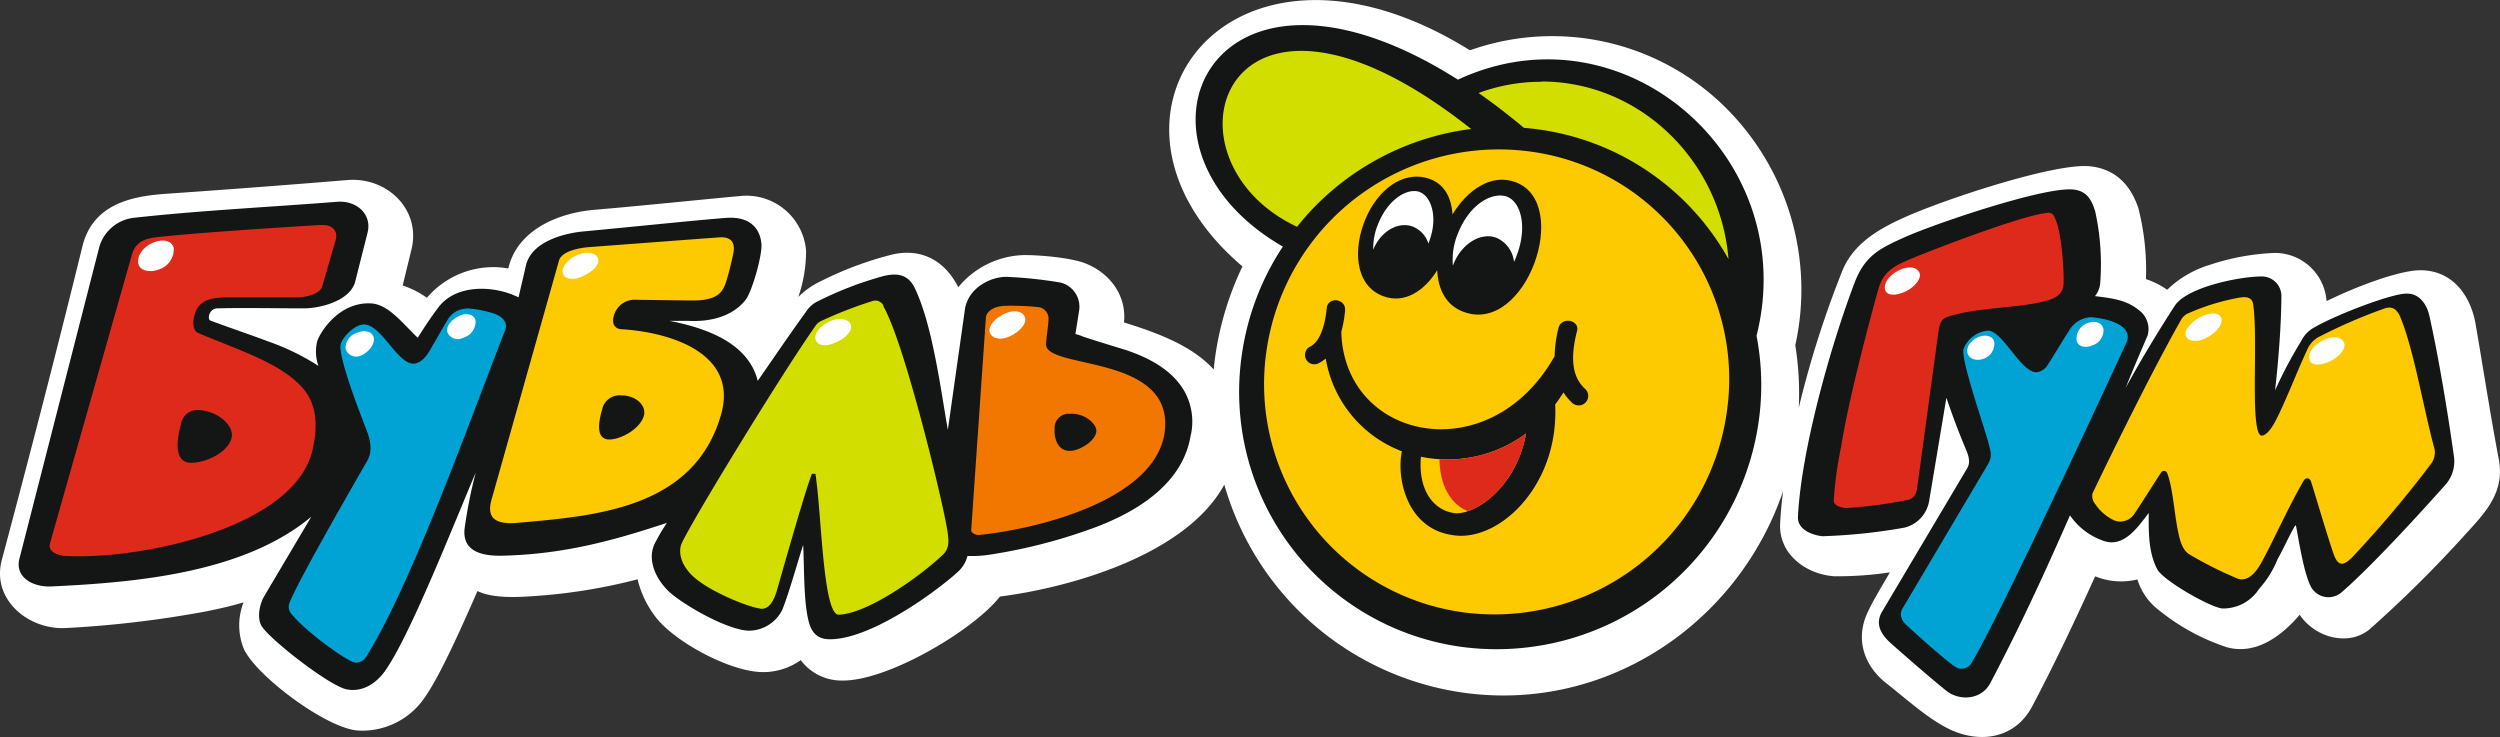
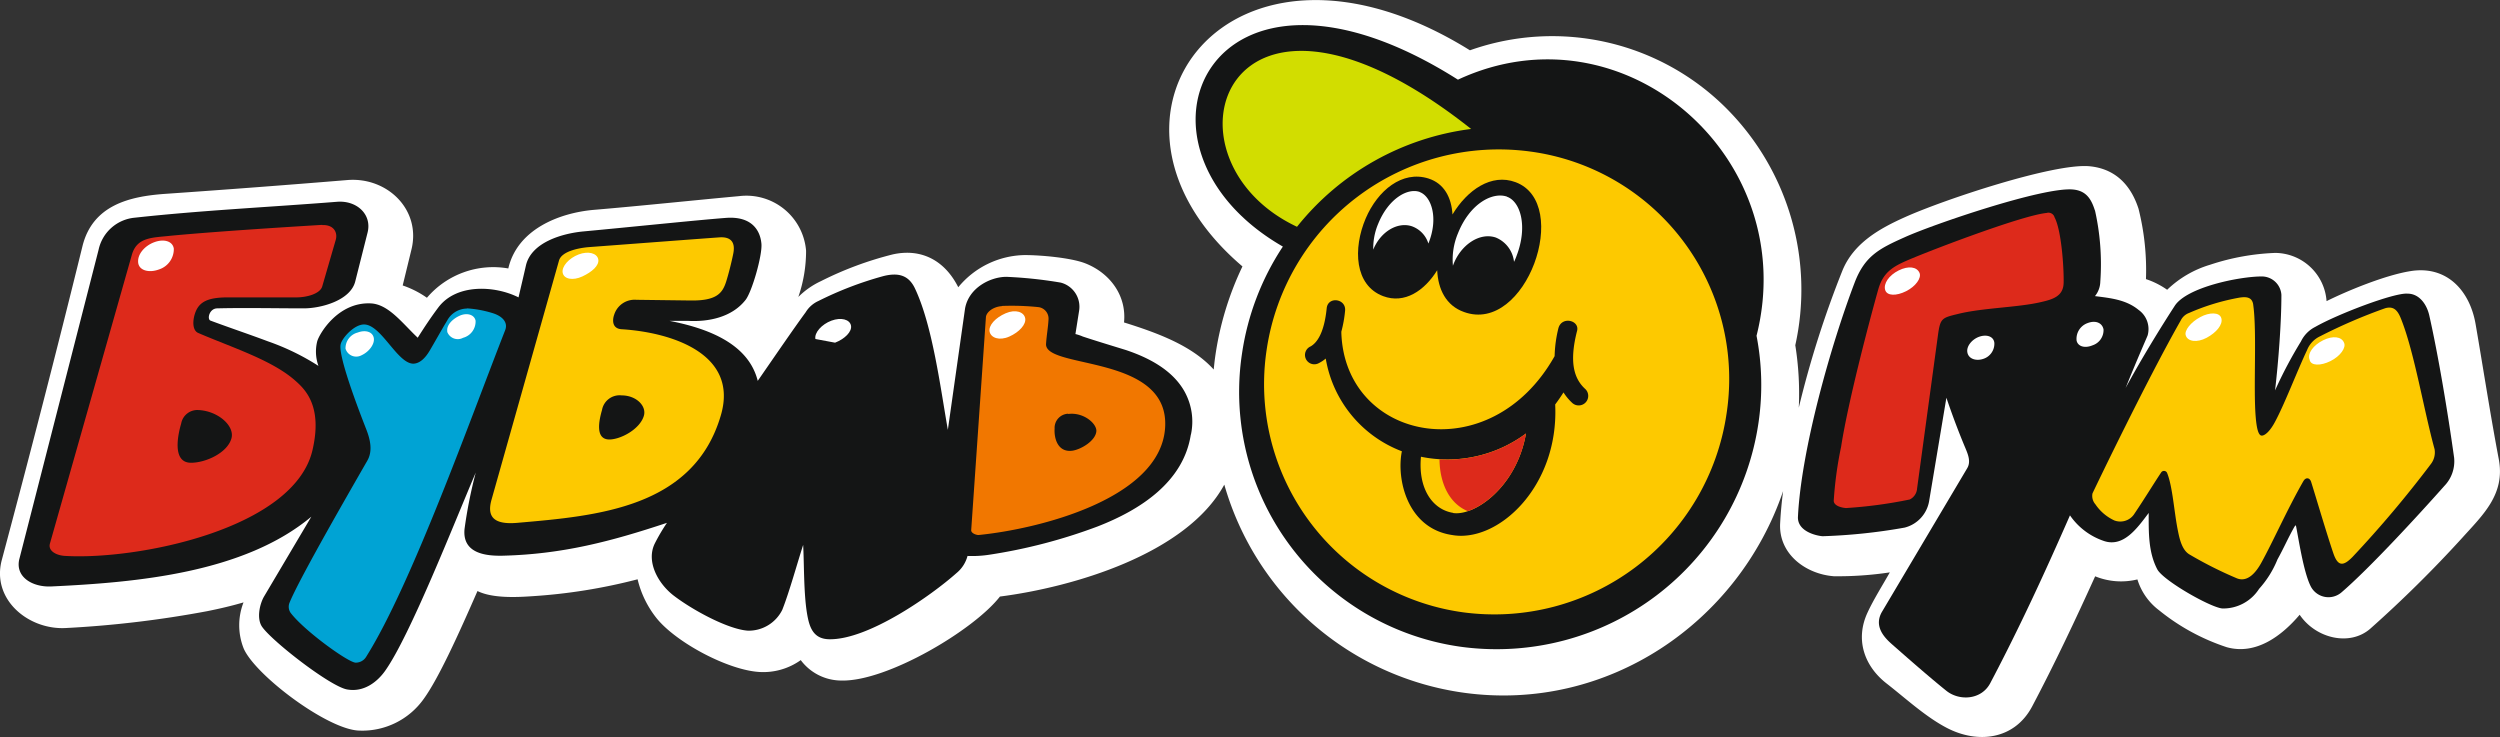
<svg xmlns="http://www.w3.org/2000/svg" viewBox="0 0 394.1 116.18">
  <rect x="0" y="0" width="394.1" height="116.18" fill="#333333" stroke="none" />
  <defs>
    <style>.cls-1{fill:#fff;}.cls-1,.cls-2,.cls-3,.cls-4,.cls-5,.cls-6,.cls-7{fill-rule:evenodd;}.cls-2{fill:#141515;}.cls-3{fill:#d2dd00;}.cls-4{fill:#fdc900;}.cls-5{fill:#dd2a1b;}.cls-6{fill:#f17700;}.cls-7{fill:#00a3d4;}</style>
  </defs>
  <title>Ресурс 16</title>
  <g id="Слой_2" data-name="Слой 2">
    <g id="Слой_1-2" data-name="Слой 1">
      <path class="cls-1" d="M337.14,33a39.74,39.74,0,0,1,1.15,11,12.62,12.62,0,0,1,3.34,1.68,16.61,16.61,0,0,1,6.78-3.95,36.8,36.8,0,0,1,10.26-1.86,8.18,8.18,0,0,1,8.09,7.6c3.18-1.59,9.21-4.09,13.23-4.73,5.66-.92,9.35,3,10.27,8.39,1.21,7,2.3,14.16,3.66,21.32,1,5.48-2.5,8.7-5.77,12.33A193,193,0,0,1,373.66,99.1c-3.24,2.84-8.61,1.55-11.14-2.19-2.81,3.31-6.88,6.41-11.51,5.11a33.54,33.54,0,0,1-10.66-5.82,9.63,9.63,0,0,1-3.41-4.86,10.84,10.84,0,0,1-6.66-.49c-3.13,6.91-6.39,13.8-9.93,20.51-2.79,5.27-8.61,5.94-13.52,3.35-3.32-1.75-6.42-4.62-9.41-6.95-3.58-2.78-5-7-3-11.24.92-2,2.39-4.33,3.49-6.29a55.24,55.24,0,0,1-8.81.61c-4.46-.34-8.72-3.51-8.48-8.31.08-1.61.24-3.33.47-5.11-7.05,20.73-27.68,34.89-50.28,31.79A45.83,45.83,0,0,1,193,76.4c-6,11-24,16.18-35.37,17.64-4.12,5.3-17.82,13.43-25,13.24a8,8,0,0,1-6.4-3.22,10.18,10.18,0,0,1-6.54,1.87c-5-.31-13.12-4.67-16.18-8.47a15.71,15.71,0,0,1-3-6.14A87.87,87.87,0,0,1,83.68,94c-2.48.17-6.13.3-8.41-.83-3,6.86-6.11,13.73-8.47,17a11.88,11.88,0,0,1-10.19,5c-5-.15-16.5-8.83-18.22-13a9.91,9.91,0,0,1,0-7.21c-1.9.56-3.81,1-5.7,1.38A167.81,167.81,0,0,1,10.43,99c-5.94.35-11.8-4.5-10.15-10.71C4.67,71.85,8.94,55.32,13,38.81c1.61-6.52,7.51-7.84,12.89-8.24q14.44-1,28.9-2.19c6.29-.5,11.64,4.72,10.06,11L63.48,45a15,15,0,0,1,3.82,1.94,13.74,13.74,0,0,1,12.83-4.62c1.4-6.1,7.92-8.78,13.61-9.25,7.15-.6,16.06-1.54,22.76-2.15a9.44,9.44,0,0,1,10.57,8.61,22.21,22.21,0,0,1-1.22,7.28,12.48,12.48,0,0,1,3.56-2.49,54.38,54.38,0,0,1,11.34-4.22c4.54-1,8.21,1,10.31,5.18a13.85,13.85,0,0,1,10.48-5.07c2.47,0,7.3.41,9.59,1.32,3.85,1.53,6.49,5.07,6.06,9.3,5.44,1.7,10.74,3.68,14.14,7.42.06-.59.12-1.18.2-1.78A48.69,48.69,0,0,1,195.86,42c-27.5-23.4-2-57.61,35.86-34.07a38.81,38.81,0,0,1,40.76,9.49,40.46,40.46,0,0,1,10.53,37,48.38,48.38,0,0,1,.55,9.85,157.54,157.54,0,0,1,6.88-21.62c1.78-4.35,5.86-6.63,9.93-8.45,6.16-2.76,23.28-8.45,28.93-8,4.17.36,6.64,3,7.84,6.78" />
      <path class="cls-2" d="M276.9,52.93a40.83,40.83,0,0,1,.31,13.71A41.73,41.73,0,0,1,230.6,102a40.56,40.56,0,0,1-34.81-46.26,41.44,41.44,0,0,1,6.44-16.87c-27.37-15.73-11.68-51.2,27.6-26.31C255.93.4,284,24.84,276.9,52.93" />
-       <path class="cls-3" d="M243,12.89a28.54,28.54,0,0,0-9.92,1.77c2.42,1.69,4.81,3.53,7.14,5.49.73.06,1.47.14,2.2.24a40.56,40.56,0,0,1,30.06,20.46c-1.27-15.62-14.07-28-29.48-28" />
      <path class="cls-3" d="M204.46,35.75a41.85,41.85,0,0,1,27.45-15.42C193-10.5,181.56,25,204.46,35.75" />
      <path class="cls-4" d="M241.24,23.89a37,37,0,0,0-41.58,31.34A36.31,36.31,0,0,0,230.6,96.52a37,37,0,0,0,41.58-31.35,36.16,36.16,0,0,0-30.94-41.28" />
      <path class="cls-2" d="M206.62,54.6c1-.58,2.13-2.12,2.52-6,.19-1.93,3.09-1.54,2.9.39a19.88,19.88,0,0,1-.59,3.29c0,.06,0,.12,0,.19.57,17.06,23.45,21.75,33.62,3.67a20.12,20.12,0,0,1,.61-4.45c.58-1.93,3.48-1.15,2.9.58-1.16,4.64-.58,7.34,1.35,9.08a1.5,1.5,0,0,1-2.13,2.12,8.08,8.08,0,0,1-1.33-1.61c-.42.66-.86,1.3-1.31,1.9.62,13-9.09,21.9-16.31,20.57-7-1.07-8.75-8.79-7.86-13.19a19,19,0,0,1-12-14.62,5.58,5.58,0,0,1-1.18.77,1.47,1.47,0,1,1-1.16-2.7" />
      <path class="cls-4" d="M229.06,80.87c3.33.52,10-4,11.5-12.54A20.73,20.73,0,0,1,224,72c-.47,4.94,1.75,8.32,5.08,8.85" />
      <path class="cls-5" d="M226.92,72.41c.05,3.88,1.61,7,4.47,8.17,3.47-1.17,8-5.45,9.17-12.25a20.81,20.81,0,0,1-13.64,4.08" />
      <path class="cls-2" d="M238.92,28.72c8.92,3.34,1.64,24-8.12,20.47-2.85-1-4.11-3.6-4.24-6.59-2,3.23-5.14,5.36-8.53,4.08-4.51-1.7-4.76-7.51-2.74-12.25,1.88-4.39,5.76-7.6,9.9-6.29,2.47.79,3.62,3,3.78,5.67,2.33-3.86,6.13-6.52,9.95-5.09" />
      <path class="cls-1" d="M223.83,30.27c-1.89-.7-4.94,1-6.57,5a9.91,9.91,0,0,0-.78,4.08c1.15-2.83,3.82-4.41,6.06-3.69a4.21,4.21,0,0,1,2.63,2.73l0,0c1.66-4.09.43-7.46-1.36-8.11" />
      <path class="cls-1" d="M237.57,31c-2.31-.8-5.89,1.12-7.74,5.79a10.72,10.72,0,0,0-.79,5.1l0,0c1.16-3.28,4.22-5.32,6.77-4.44a4.67,4.67,0,0,1,2.86,3.83c.15-.3.29-.63.42-1,1.77-4.62.59-8.53-1.54-9.27" />
      <path class="cls-2" d="M187.72,68.51C186.56,76,179.75,80.38,173,83a84.41,84.41,0,0,1-17,4.44,17.94,17.94,0,0,1-3.48.2,5.2,5.2,0,0,1-1.74,2.7c-3.88,3.46-13.92,10.58-20.11,10.43-2.5-.06-3.09-1.94-3.44-4-.55-3.24-.46-8-.62-10.87-1,3.11-2.18,7.42-3.29,10.23a5.91,5.91,0,0,1-5.41,3.29c-3.1-.2-8.75-3.24-11.8-5.6-2.52-2-4.23-5.39-2.9-8.12a29.48,29.48,0,0,1,1.93-3.28c-8.81,2.93-16.45,4.94-25.85,5.18-2.82.07-6.43-.4-6.06-4.21A73.79,73.79,0,0,1,75,74.49c-3.29,7.69-10.36,25.76-14.31,31.29-1.21,1.7-3.33,3.4-6,2.9s-11.8-7.59-13.38-9.88c-.88-1.28-.38-3.59.33-4.79l7.44-12.56c-10.61,8.86-27.48,10.37-41,11-3,.14-5.8-1.54-5-4.44L15.54,39.38a6.43,6.43,0,0,1,5.67-5.06c10.57-1.16,21.3-1.67,31.91-2.51,3.14-.25,5.53,2,4.83,4.83L56,44.37c-.76,3-5.38,4.24-8.12,4.24-4.32,0-9.36-.11-13.62,0-1.27,0-1.65,1.71-1.08,1.93,3.31,1.23,6,2.12,9.09,3.28a37.59,37.59,0,0,1,7.93,3.86A6.69,6.69,0,0,1,50,53.83c.31-1.18,3.29-6.28,8.5-6,2.79.16,5,3.21,7.35,5.41,1.12-1.77,2.06-3.19,3.29-4.83C72,44.7,78,45,81.74,46.88c.39-1.68.79-3.35,1.16-5,.83-3.69,5.76-5.09,9.09-5.4,7.24-.67,17.75-1.77,22.43-2.13,4.06-.31,5.42,1.94,5.61,4.06.17,1.82-1.5,7.62-2.51,8.88-2.13,2.71-5.8,3.48-9.09,3.29h-2.9c7,1.35,12.57,4.05,13.92,9.46,3-4.34,5.76-8.37,7.56-10.82a4.52,4.52,0,0,1,2-1.77,55.24,55.24,0,0,1,10.26-3.93c2.51-.63,4,0,4.92,1.86,2.82,5.86,4.08,15.91,5.23,22.38l2.71-19.12c.58-3.28,4-5,6.53-5a68,68,0,0,1,8.55.91,3.93,3.93,0,0,1,2.9,4.44l-.58,3.67a7.12,7.12,0,0,1,1.16.39c1.74.58,4.26,1.35,6.77,2.12,3.48,1.16,7.35,3.09,9.28,6.57a9.77,9.77,0,0,1,1,6.76" />
      <path class="cls-6" d="M157.94,48.23a40.42,40.42,0,0,1,5.8.19,1.83,1.83,0,0,1,1.55,1.93c-.07,1.29-.31,2.57-.39,3.86-.24,4.06,19.65,1.56,18.76,13.33-.84,11.11-19.91,15.86-29.4,16.8-.42,0-1.19-.3-1.16-.77L155.42,50c.06-.78,1.12-1.65,2.52-1.74m10.44,17c2.46-.32,4.53,1.54,4.45,2.71-.11,1.54-2.51,2.94-3.87,3.09-2.31.24-2.81-2.13-2.71-3.48A2.23,2.23,0,0,1,168.38,65.22Z" />
      <path class="cls-5" d="M50.8,35.48c1.9-.07,2.44,1.25,2.13,2.32L50.8,45.14c-.35,1.21-2.52,1.74-4.06,1.74H35.91c-2.53,0-3.91.45-4.68,1.53s-1.2,3.53,0,4.07C36.5,54.76,42.86,56.74,46.54,60c1.54,1.36,4.36,4,2.71,11C46.32,83.39,21.66,88.33,10.19,87.63c-1.35-.09-2.64-.8-2.32-1.94l12.91-45.5c.79-2.81,3.21-2.71,5.85-3,8.12-.79,23.78-1.72,24.17-1.74M31.27,64.64c3.09.13,5.75,2.5,5.22,4.45-.63,2.3-4.06,3.86-6.38,3.86-3.1,0-2-4.66-1.55-6.18A2.59,2.59,0,0,1,31.27,64.64Z" />
      <path class="cls-7" d="M73.62,48.61a17.37,17.37,0,0,1,4,.74c1.51.45,2.54,1.44,2,2.74-5.34,13.63-14.72,40-21.85,51.37a1.92,1.92,0,0,1-1.74,1c-1.26-.11-8.15-5.1-10.23-7.87a1.69,1.69,0,0,1-.15-1.6c1.64-4,10-18.43,12.27-22.4.85-1.5.45-3.27-.15-4.83-.53-1.37-4.58-11.57-4.06-13.52.25-1,2.13-3.09,3.67-3.09,2.71,0,5.22,6.1,7.74,6.18,1,0,1.89-.82,2.62-2.06.85-1.44,1.81-3.18,2.73-4.7a3.6,3.6,0,0,1,3.16-1.93" />
      <path class="cls-4" d="M114.48,44.37c-.58,1.83-1.49,3.05-5.57,3l-8.6-.11a3.37,3.37,0,0,0-3.48,2.32c-.3.81-.39,2.22,1.16,2.32,7.67.47,18.48,3.77,15.66,13.52-4.25,14.67-19.53,15.91-32.1,17-3.69.32-4.84-.93-4.06-3.67L88.12,41.08c.43-1.53,3.3-2,4.64-2.12,6.34-.47,16-1.21,20.62-1.54,2.19-.16,2.5,1.16,2.21,2.57-.25,1.26-.72,3.14-1.11,4.38M98,62.33c2.32,0,4,1.71,3.48,3.28-.67,2.1-3.68,3.67-5.42,3.67-2.32,0-1.6-3.11-1.16-4.64A2.82,2.82,0,0,1,98,62.33Z" />
-       <path class="cls-3" d="M139.22,48.24c3.26,5.4,9.56,31.31,10.17,35.73.18,1.3.29,2.48-.74,3.46-3.75,3.58-12,9.34-16.43,9.47-2.52.07-2.72-16.39-3.68-22.21H128c-1,2.33-5.41,18-5.41,18-.2.58-.78,3.28-2.52,3.28-1.93-.19-7.26-2.36-10-4.44-2-1.46-3.28-3.64-2.71-5.6s15.53-26.51,21.17-34.54a2.27,2.27,0,0,1,.81-.74,66.36,66.36,0,0,1,8.22-3.2,1.41,1.41,0,0,1,1.75.83" />
      <path class="cls-1" d="M21.79,41.47c-.19-1.35,1-2.71,2.51-3.28s2.91-.2,3.1,1a3.37,3.37,0,0,1-2.32,3.28c-1.55.58-3.1.2-3.29-1" />
      <path class="cls-1" d="M70.52,52.28c-.19-1,.81-2,1.94-2.51s2.32-.19,2.51.78A2.66,2.66,0,0,1,73,53.25a1.77,1.77,0,0,1-2.52-1" />
      <path class="cls-1" d="M54.47,55a2.56,2.56,0,0,1,1.92-2.58c1.21-.46,2.34-.13,2.53.84S58.18,55.46,57,56a1.76,1.76,0,0,1-2.52-1" />
      <path class="cls-1" d="M88.7,43c-.19-1,1-2.31,2.52-2.89s2.9-.2,3.09.77-1,2-2.51,2.7S88.9,44,88.7,43" />
-       <path class="cls-1" d="M128.54,53.44c-.19-1,1-2.32,2.52-2.89s2.9-.2,3.09.77-1,2.12-2.51,2.7c-1.55.77-2.9.39-3.1-.58" />
+       <path class="cls-1" d="M128.54,53.44c-.19-1,1-2.32,2.52-2.89s2.9-.2,3.09.77-1,2.12-2.51,2.7" />
      <path class="cls-1" d="M156,52.28c-.19-1,.93-2.2,2.52-2.89s2.9-.2,3.09.77-.93,2.2-2.51,2.9-2.9.19-3.1-.78" />
      <path class="cls-2" d="M330.25,33.16a38.68,38.68,0,0,1,.84,11.27,3.73,3.73,0,0,1-.84,2.25c2.44.31,4.9.55,6.87,2.17a3.7,3.7,0,0,1,1.44,4c-.05.19-1.54,3.48-3.48,8.31,2.52-4.64,5.47-9.44,7.74-12.94,1.9-2.95,10.21-4.64,13.73-4.64a3.1,3.1,0,0,1,3.09,2.9c0,4.35-.46,10.45-1,15.06a68.85,68.85,0,0,1,4.08-7.71,5,5,0,0,1,2.26-2.3c3.5-2,12.43-5.41,14.54-5.24,1.84,0,3,1.65,3.41,3.34,1.42,6.25,2.94,15.35,3.94,22.54a5.59,5.59,0,0,1-1.55,4.44c-4,4.51-11.8,13-16.24,16.8a3.14,3.14,0,0,1-4.87-1.09c-1.12-2.32-1.88-7.52-2.29-9.53l-.19.19c-1,1.74-1.74,3.48-2.71,5.21a15.74,15.74,0,0,1-2.9,4.64,6.71,6.71,0,0,1-5.8,3.09c-1.93-.19-9.33-4.42-10.25-6.18-1.43-2.74-1.35-5.88-1.35-8.88-1.79,2.38-3.94,5.43-7,4.44a10.59,10.59,0,0,1-5.41-4.06c-4,9.13-7.94,17.68-12.57,26.46-1.4,2.65-4.87,2.83-6.91,1.2-2.7-2.17-5.92-5-8.56-7.32-1.13-1-3-2.83-1.55-5.21l13.38-22.54c.61-1,.18-2.11-.27-3.18-1.12-2.66-2.1-5.3-3-7.95l-2.71,16.22a5.21,5.21,0,0,1-3.87,4.25,88.84,88.84,0,0,1-12.95,1.36c-1-.08-4-.77-3.87-3.09.52-10.6,5.22-27.14,8.94-36.9,1.61-4.2,3.88-5.35,7.88-7.14,4.4-2,21.73-7.93,26.5-7.53,2.09.18,2.91,1.47,3.48,3.28" />
-       <path class="cls-7" d="M329.67,50c2.32.19,6.57,1.15,5.61,3.86,0,0-19.37,42.05-24.4,50.5a1.83,1.83,0,0,1-2.69.73c-1.51-1-5.91-4.93-7.56-6.46-.82-.76-1.29-1.59-.74-2.67l13.44-22.69c.82-1.38.47-2.07.09-3.57-.53-2.14-4.35-13-3.89-14.68a4.54,4.54,0,0,1,3.89-2.9c2.33.11,5,6.37,7.55,6.57a2.38,2.38,0,0,0,1.87-1.24c1-1.51,2.13-3.5,3.28-5.23A4.19,4.19,0,0,1,329.67,50" />
      <path class="cls-5" d="M323.86,34.22c1.1,2,1.51,8,1.45,10.4-.06,2.09-1.72,2.58-3.57,3-3.59.85-9.13.9-13,1.85-2.64.64-2.87.67-3.24,3.36L302.21,77a2.07,2.07,0,0,1-1.16,1.74A71.68,71.68,0,0,1,291,80.09c-.77-.06-1.93-.38-1.93-1.16a59.46,59.46,0,0,1,1.16-8.49c1.16-7.5,4.78-21,5.87-24.86.84-2.92,2.63-3.73,5.41-4.89,4.24-1.76,17.43-6.76,21.12-7.12a1,1,0,0,1,1.24.65" />
      <path class="cls-4" d="M355.19,48c.62,4.22,0,13.27.41,17.86.15,1.71.42,2.81.95,2.81s1.34-.78,2.05-2.11c1.55-2.86,3.49-8,5.08-11.36A4.08,4.08,0,0,1,365.76,53,84.07,84.07,0,0,1,376,48.59c1.61-.46,2.15.72,2.66,2.09,2,5.24,3.47,14.11,5.13,20.14a3,3,0,0,1-.58,2.32A177.18,177.18,0,0,1,370.85,87.8c-1.44,1.47-2.29,1.52-3-.52-1.06-3.1-2.9-9.35-3.52-11.31-.21-.67-.83-.79-1.22-.13-2.51,4.37-4.79,9.54-6.66,12.92-.78,1.4-2.1,3.09-3.82,2.41a62.69,62.69,0,0,1-7.54-3.8c-1.12-.71-1.5-2.39-1.75-3.63-.62-3-.83-7-1.72-9.19a.53.53,0,0,0-.94-.06c-.94,1.39-2.63,4.16-4.18,6.45a2.64,2.64,0,0,1-3.18,1.11,7.27,7.27,0,0,1-3-2.55,2,2,0,0,1-.46-1.72c.68-1.45,8.69-18.09,13.92-27.28a2.35,2.35,0,0,1,1.29-1.16,35.18,35.18,0,0,1,8-2.43c1-.14,1.95-.12,2.13,1.12" />
      <path class="cls-1" d="M297.18,45.72c-.3-1,.58-2.32,2.13-3.09s2.86-.57,3.28.38c.35.79-.58,2.13-2.12,2.9s-3,.75-3.29-.19" />
      <path class="cls-1" d="M310.14,55.57c-.2-1,.77-2.13,1.93-2.51s2.23,0,2.32,1a2.51,2.51,0,0,1-1.74,2.51c-1.16.39-2.32,0-2.51-1" />
      <path class="cls-1" d="M327.35,53.64a2.63,2.63,0,0,1,1.74-2.71c1.31-.5,2.32,0,2.51,1a2.52,2.52,0,0,1-1.74,2.51c-1.2.5-2.32.19-2.51-.77" />
      <path class="cls-1" d="M344.56,52.86c-.25-.75.79-2.08,2.32-2.89,1.37-.74,3-.81,3.29.19s-.8,2.28-2.32,3.09-3,.6-3.29-.39" />
      <path class="cls-1" d="M364.09,56.72c-.39-1,.58-2.31,2.13-3.08s2.9-.58,3.29.38c.38.77-.58,2.13-2.13,2.9s-3.1.77-3.29-.2" />
    </g>
  </g>
</svg>